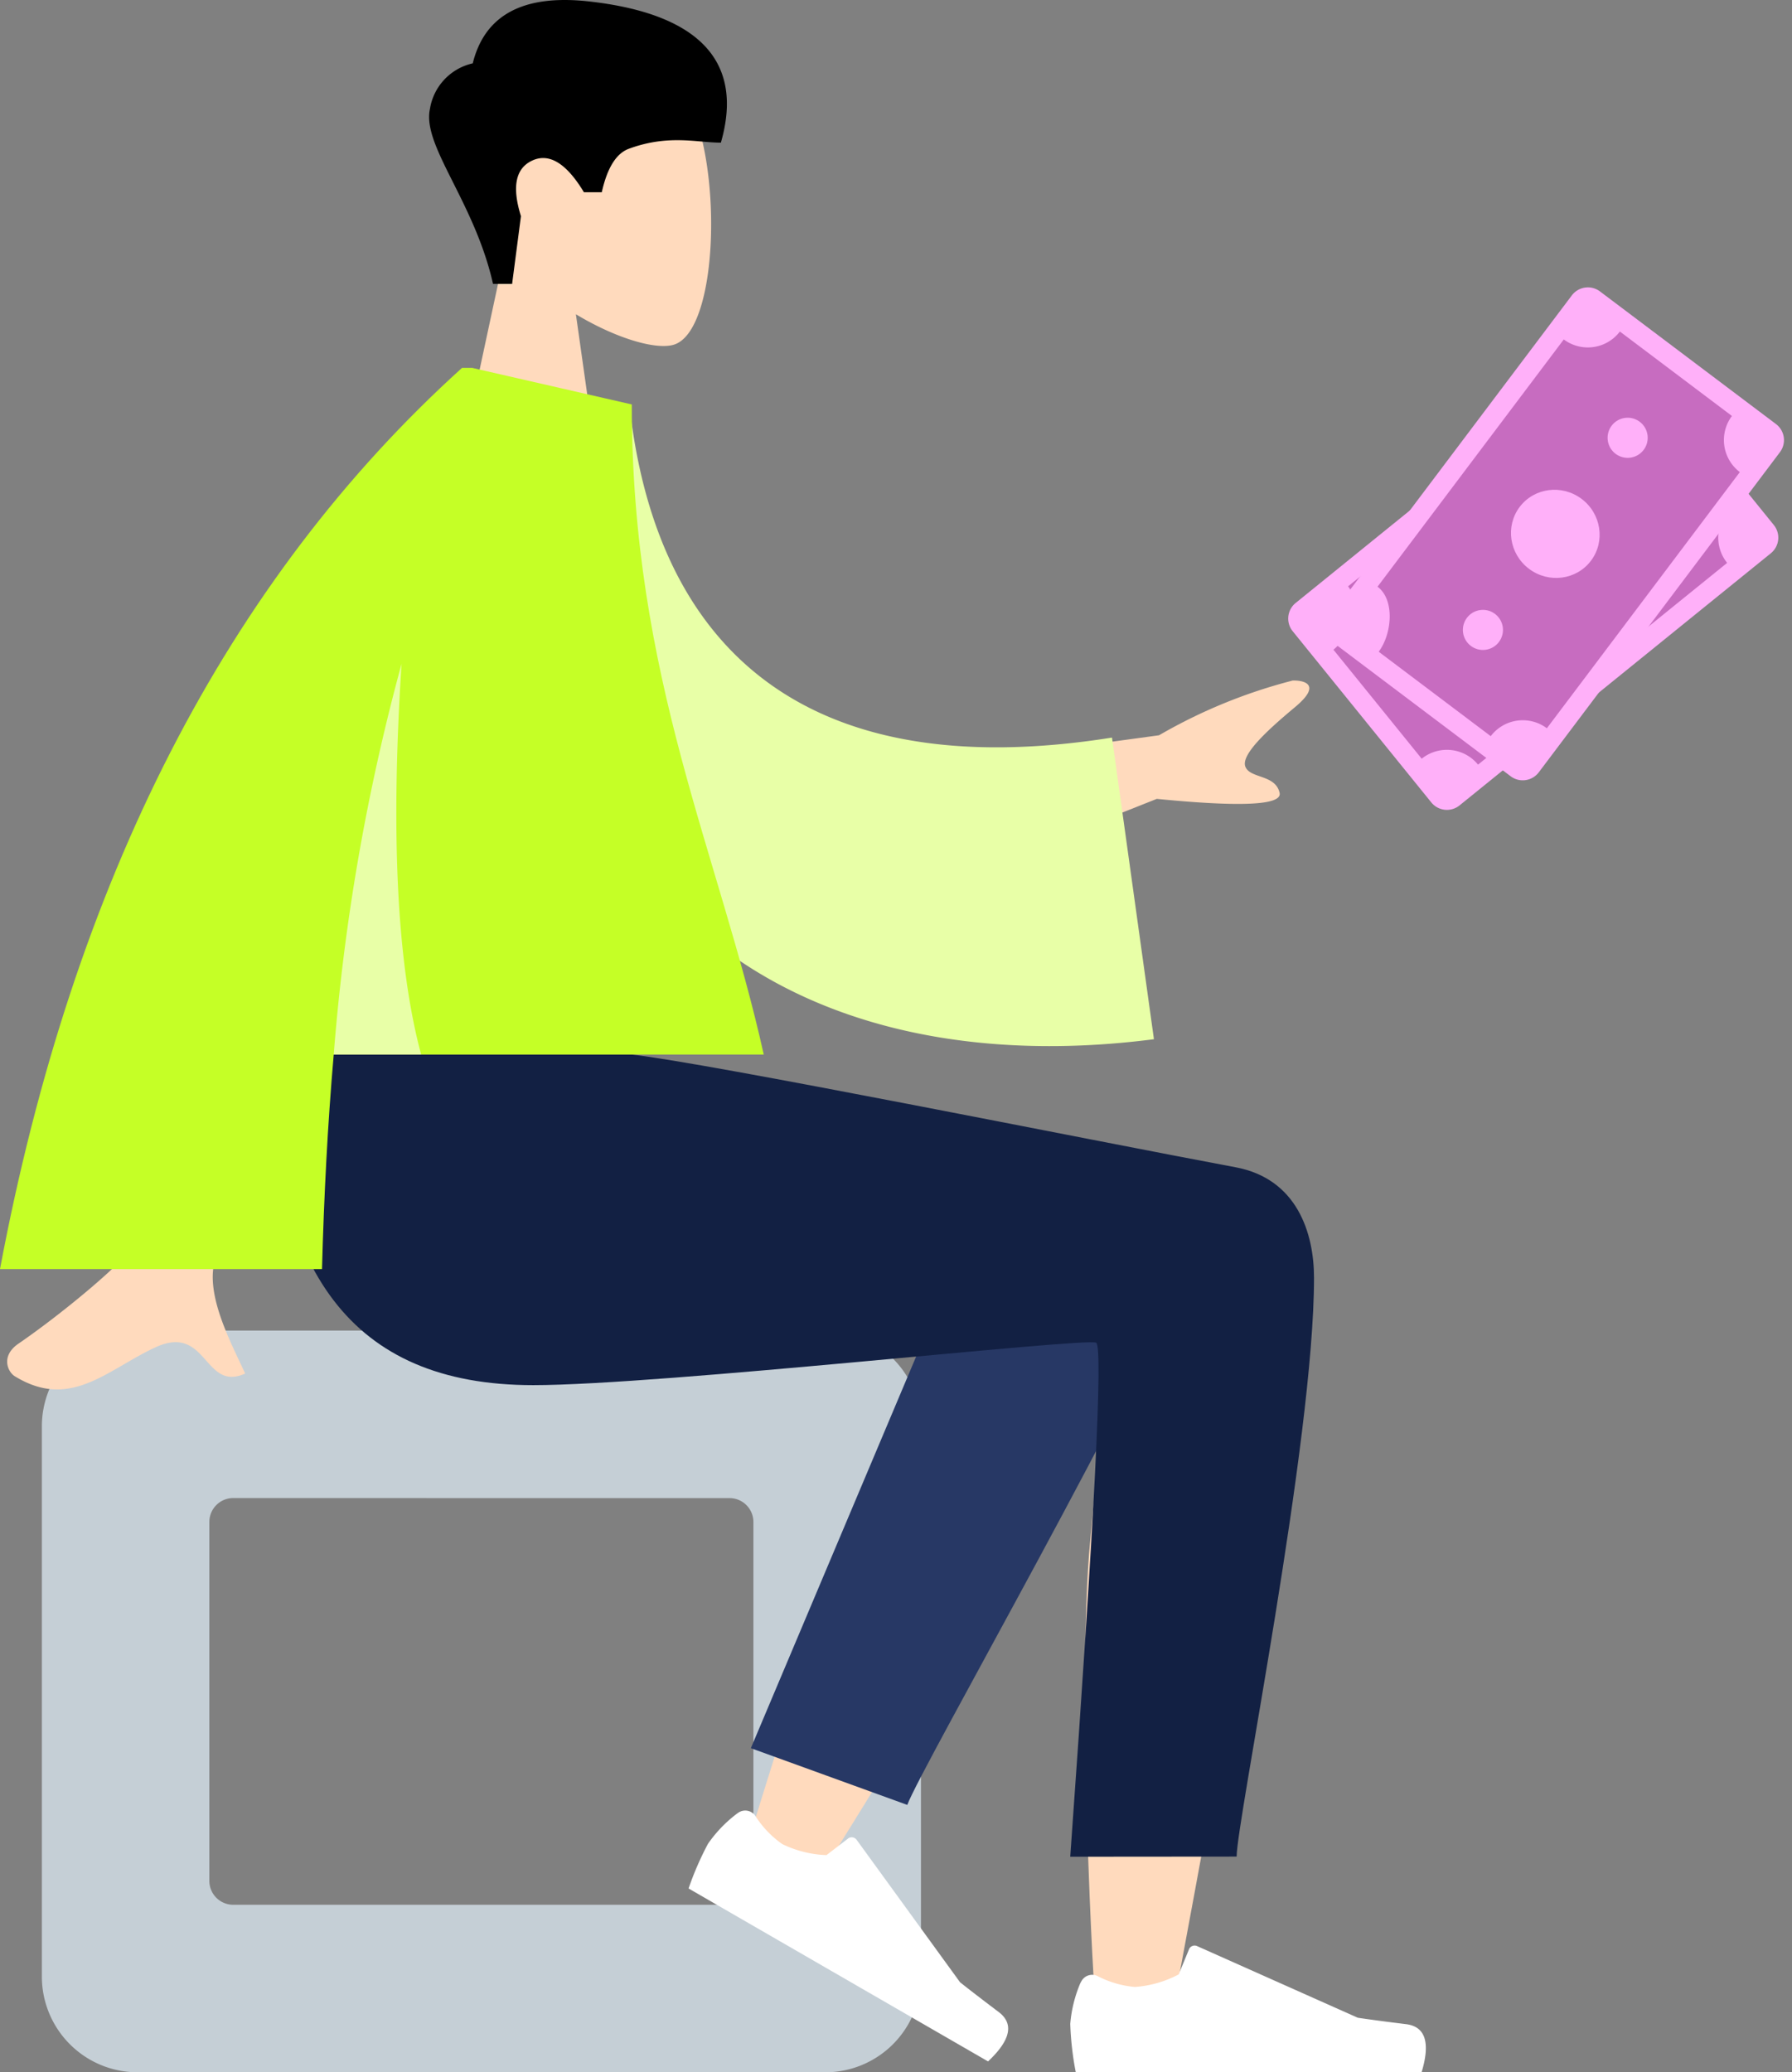
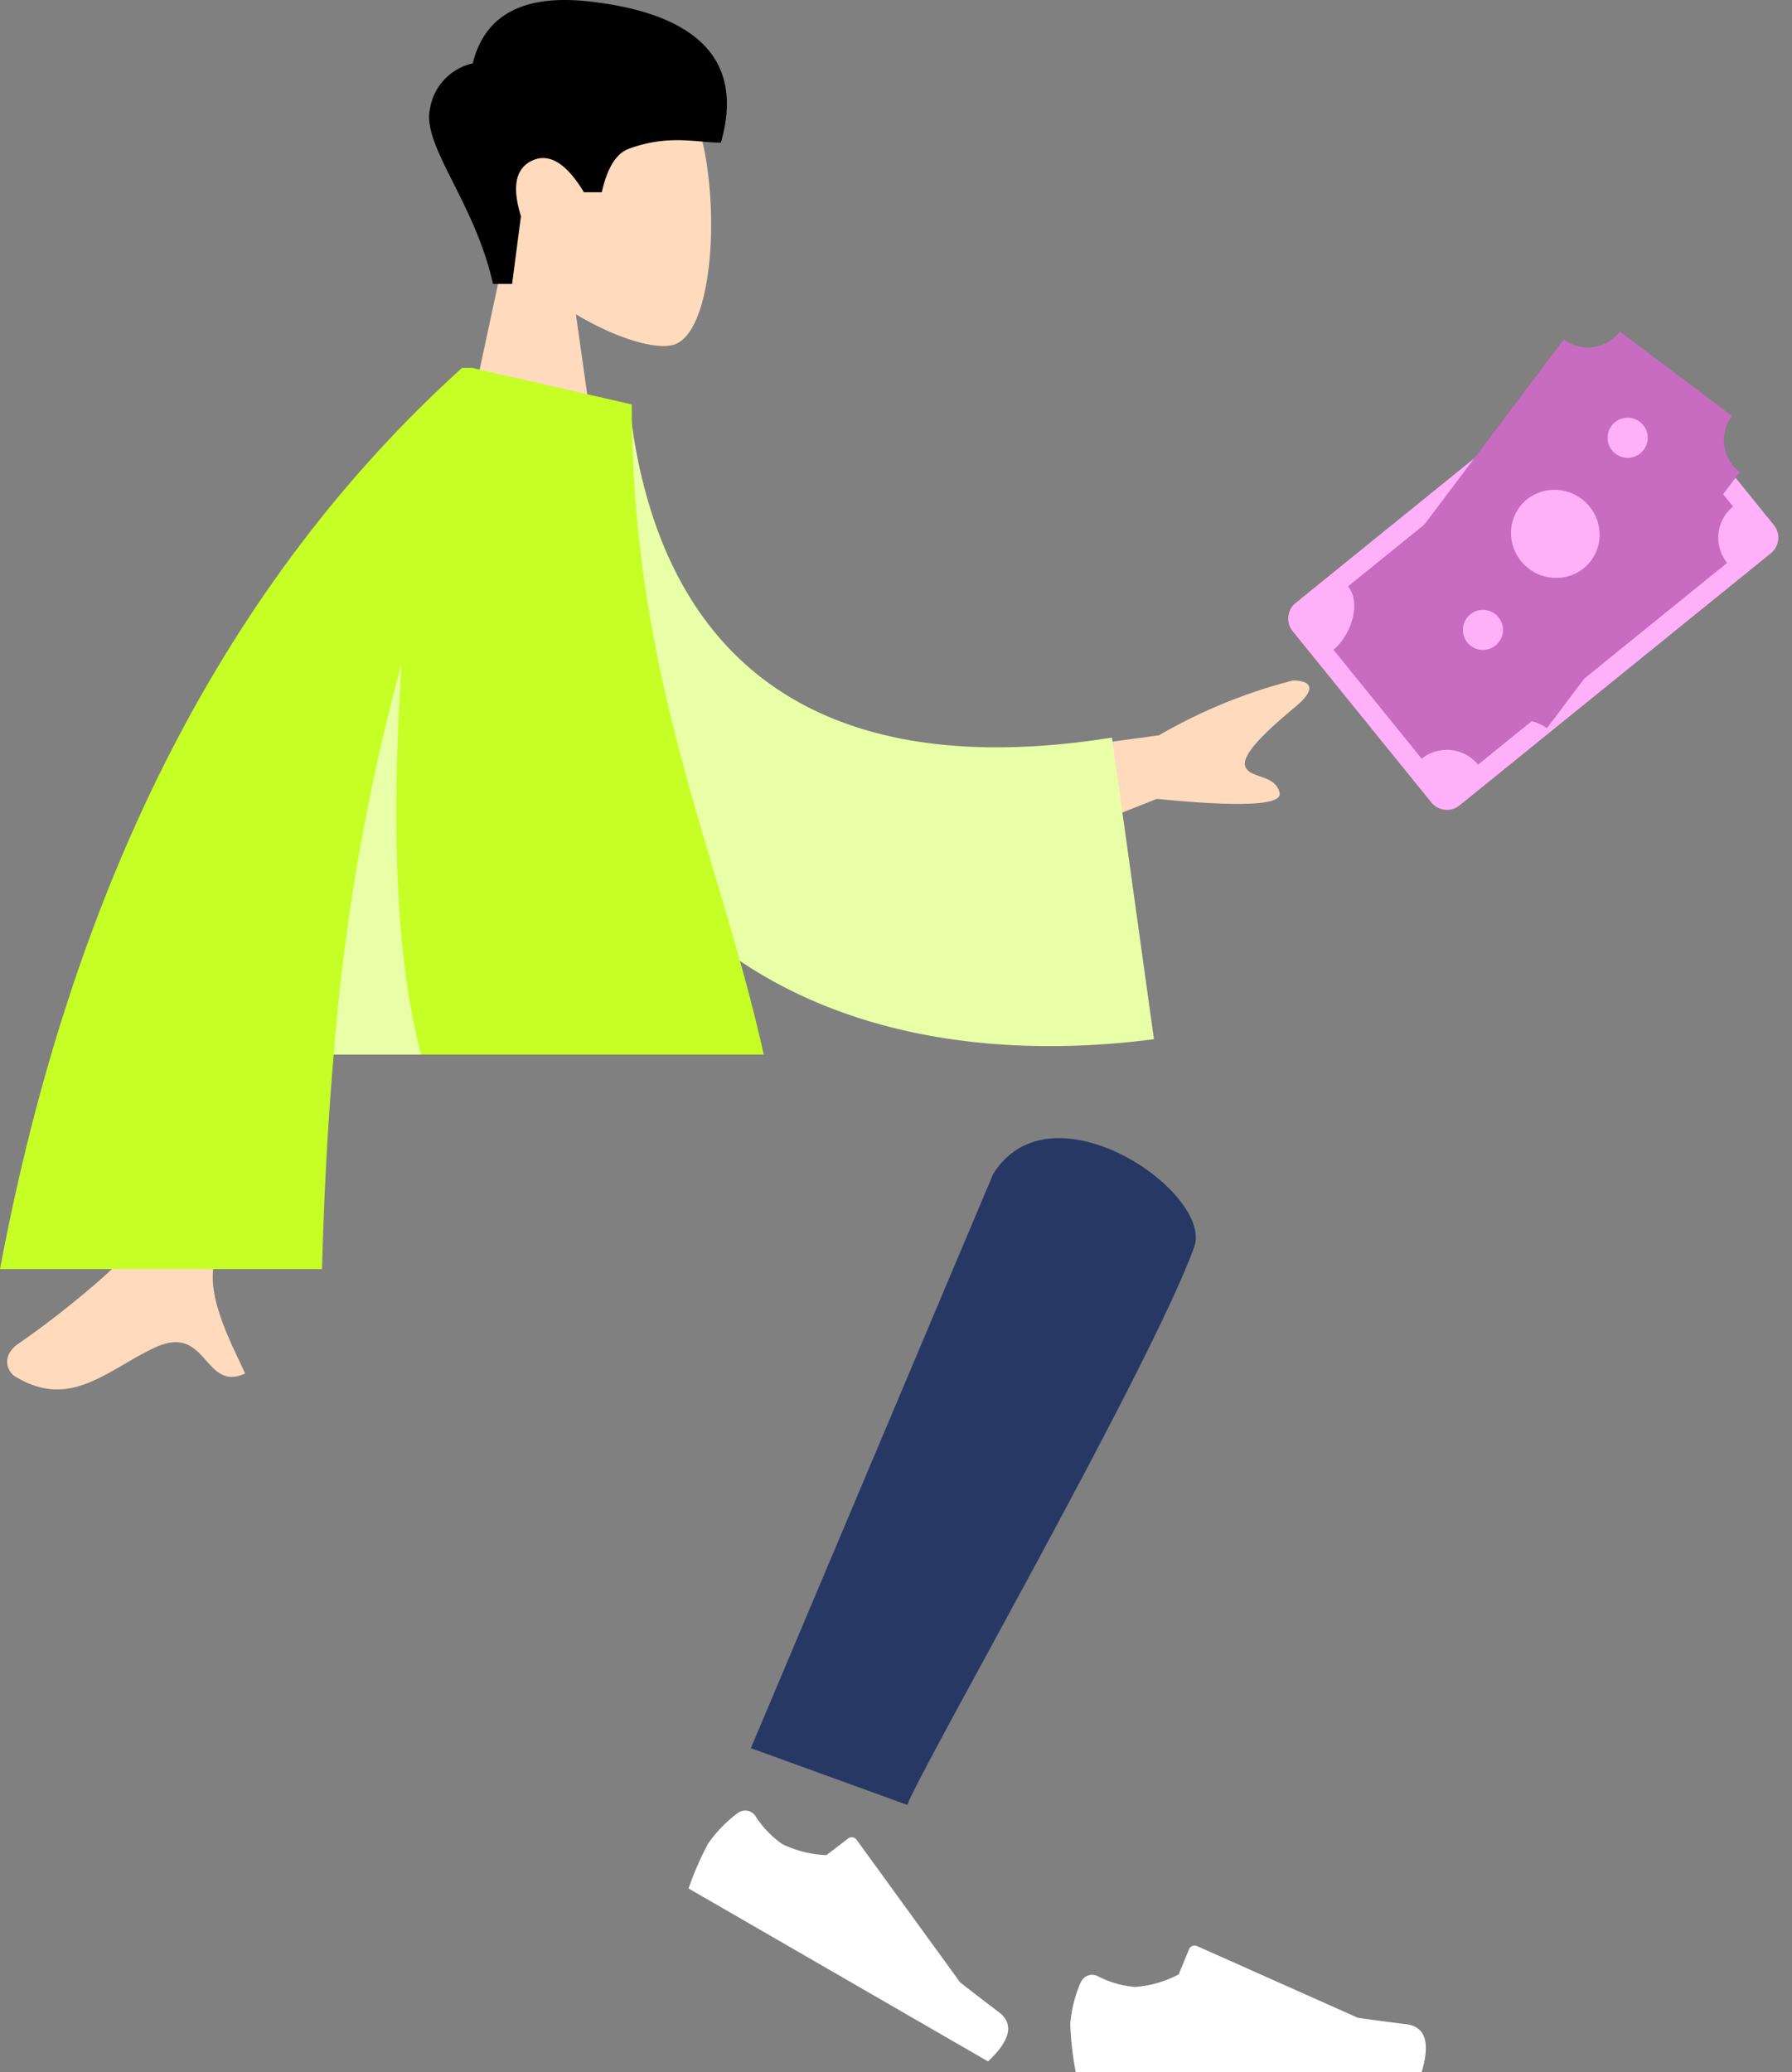
<svg xmlns="http://www.w3.org/2000/svg" width="105.072" height="121.48" viewBox="0 0 105.072 121.48">
  <rect x="0" y="0" width="105.072" height="121.48" fill="#808080" stroke="none" />
  <defs>
    <style>.a{fill:#c5cfd6;}.a,.b,.c,.d,.e,.f,.g,.h{fill-rule:evenodd;}.b{fill:#ffdabd;}.d{fill:#273865;}.e{fill:#fff;}.f{fill:#122043;}.g{fill:#e8ffa7;}.h{fill:#c5ff26;}.i{fill:#ffb0f9;}.j{fill:#c76cc0;}.k{fill:#2c641e;}</style>
  </defs>
  <g transform="translate(-574 -242)">
    <g transform="translate(533.455 320)">
-       <path class="a" d="M48.61,0H88.935a5.61,5.61,0,0,1,5.61,5.61V37.87a5.61,5.61,0,0,1-5.61,5.61H48.61A5.61,5.61,0,0,1,43,37.87V5.61A5.61,5.61,0,0,1,48.61,0Zm5.61,9.818a1.4,1.4,0,0,0-1.4,1.4V32.26a1.4,1.4,0,0,0,1.4,1.4h29.1a1.4,1.4,0,0,0,1.4-1.4V11.221a1.4,1.4,0,0,0-1.4-1.4Z" />
-     </g>
+       </g>
    <g transform="translate(-106.011 -30)">
      <g transform="translate(680.012 272)">
        <g transform="translate(25.163 0)">
          <g transform="translate(1.438 2.516)">
            <path class="b" d="M2.97,12.4a9.736,9.736,0,0,1-2.59-7c.54-7.692,11.246-6,13.329-2.117s1.835,13.729-.856,14.423c-1.073.277-3.36-.4-5.688-1.8L8.626,26.237H0Z" transform="translate(0 0)" />
          </g>
          <path class="c" d="M53.744,40.643c-1.083-4.816-4.167-8.1-3.7-10.252a3.265,3.265,0,0,1,2.511-2.677q1.055-4.268,6.805-3.631c5.75.637,9.26,3.025,7.744,8.28-1.393,0-3.075-.5-5.4.359q-1.107.411-1.583,2.548H59.074q-1.53-2.536-3.017-1.864t-.676,3.266l-.518,3.971Z" transform="translate(-50 -24)" />
        </g>
        <g transform="translate(15.669 61.818)">
-           <path class="b" d="M214.472,17.023c2.96-1.778,7.927.506,7.924,3.049-.01,7.607-6.952,43.457-7.315,45.724s-4.245,2.865-4.471.007c-.36-4.547-1.028-20.287-.359-27.572.276-3.007.573-5.871.866-8.426q-5.464,9.867-16.9,28.256l-4.139-1.891q4.875-16.063,8-22.681c3.562-7.554,6.9-14.022,8.307-16.3C208.59,13.6,212.439,14.853,214.472,17.023Z" transform="translate(-162.015 -9.563)" />
          <path class="d" d="M0,40.2,1.839,3.713C3.165-2.6,14.385.332,14.381,3.713,14.37,11.388,9.76,37.9,9.756,40.189Z" transform="translate(42.105 2.886) rotate(20)" />
          <g transform="translate(28.137 42.292) rotate(30)">
            <path class="e" d="M.6,2.182A7.717,7.717,0,0,0,0,4.591,18.034,18.034,0,0,0,.324,7.428H20.6q.79-2.612-.912-2.821t-2.828-.376L7.433.031a.359.359,0,0,0-.475.182l0,.009L6.348,1.692a6.463,6.463,0,0,1-2.561.735A5.8,5.8,0,0,1,1.576,1.78h0a.719.719,0,0,0-.953.354Q.612,2.158.6,2.182Z" transform="translate(0 0)" />
          </g>
          <g transform="translate(47.083 52.234)">
            <path class="e" d="M1.6,21.514A7.717,7.717,0,0,0,1,23.923a18.034,18.034,0,0,0,.324,2.837H21.6q.79-2.612-.912-2.821t-2.828-.376l-9.422-4.2a.359.359,0,0,0-.475.182l0,.009-.606,1.469a6.463,6.463,0,0,1-2.561.735,5.8,5.8,0,0,1-2.211-.647h0a.719.719,0,0,0-.953.354Q1.612,21.49,1.6,21.514Z" transform="translate(-1 -19.332)" />
          </g>
-           <path class="f" d="M173.376,13.094c0,9.548-4.534,31.821-4.537,33.924l-9.757.008q2.142-29.811,1.519-30.132c-.623-.321-25.536,2.487-33.009,2.487C116.819,19.381,112.362,12.587,112,0h21.344c4.346.465,27.014,5.037,35.433,6.609C172.381,7.282,173.376,10.464,173.376,13.094Z" transform="translate(-112 0)" />
        </g>
        <g transform="translate(0 21.565)">
          <path class="b" d="M71.51,56.143,85.7,54.208A30.931,30.931,0,0,1,93.535,51c.671-.02,1.738.224.148,1.55s-3.2,2.792-2.92,3.5,1.762.444,2.007,1.532q.245,1.088-7.2.354L74.057,62.5ZM36.064,54.208l7.87.03q-12.945,29.131-13.5,30.5c-.832,2.061.928,5.2,1.681,6.887-2.451,1.1-2.19-2.965-5.282-1.527-2.822,1.313-4.969,3.692-8.23,1.68-.4-.247-.84-1.178.221-1.906,2.644-1.813,6.455-4.987,6.97-6.032Q26.848,81.708,36.064,54.208Z" transform="translate(-17.743 -32.67)" />
          <path class="g" d="M0,.128,6.174,0c2.709,13.545,11.7,21.464,29.88,16.926l3.991,17.4C23.008,38.06,7.291,32.484,2.56,14.075A79.216,79.216,0,0,1,0,.128Z" transform="translate(30.758 1.67) rotate(5)" />
          <path class="h" d="M70.108.006l9.336,2.138c0,16.058,5.115,26.3,7.739,38.11H61.969c-.355,4.08-.573,8.273-.687,12.579H42.4Q48.819,18.688,69.492,0H70.1Z" transform="translate(-42.402)" />
          <path class="g" d="M100.822,48.259q-.975,15.01,1.147,22.909H96.844A123.489,123.489,0,0,1,100.822,48.259Z" transform="translate(-77.277 -30.914)" />
        </g>
      </g>
      <g transform="translate(784.758 303.692) rotate(141)">
        <path class="i" d="M24.667,15.27H1.175A1.178,1.178,0,0,1,0,14.1V1.175A1.178,1.178,0,0,1,1.175,0H24.667a1.178,1.178,0,0,1,1.175,1.175V14.1A1.178,1.178,0,0,1,24.667,15.27Z" transform="translate(0 0)" />
        <path class="j" d="M20.489,12.918l-18.14,0A2.356,2.356,0,0,0,0,10.572V2.349A2.356,2.356,0,0,0,2.349,0H21.143a2.356,2.356,0,0,0,2.349,2.349v8.222C22.2,10.572,20.489,11.626,20.489,12.918Z" transform="translate(1.175 1.175)" />
        <g transform="translate(4.699 5.018)">
          <ellipse class="k" cx="2.564" cy="2.617" rx="2.564" ry="2.617" transform="translate(5.659 0)" />
          <path class="k" d="M1.175,0A1.175,1.175,0,1,1,0,1.175,1.175,1.175,0,0,1,1.175,0Z" transform="translate(0 1.443)" />
          <ellipse class="k" cx="1.175" cy="1.175" rx="1.175" ry="1.175" transform="translate(14.096 1.443)" />
        </g>
      </g>
      <g transform="matrix(-0.602, 0.799, -0.799, -0.602, 785.084, 297.567)">
-         <path class="i" d="M24.667,15.27H1.175A1.178,1.178,0,0,1,0,14.1V1.175A1.178,1.178,0,0,1,1.175,0H24.667a1.178,1.178,0,0,1,1.175,1.175V14.1A1.178,1.178,0,0,1,24.667,15.27Z" transform="translate(0 0)" />
        <path class="j" d="M20.489,12.918l-18.14,0A2.356,2.356,0,0,0,0,10.572V2.349A2.356,2.356,0,0,0,2.349,0H21.143a2.356,2.356,0,0,0,2.349,2.349v8.222C22.2,10.572,20.489,11.626,20.489,12.918Z" transform="translate(1.175 1.175)" />
        <g transform="translate(4.699 5.018)">
          <ellipse class="i" cx="2.564" cy="2.617" rx="2.564" ry="2.617" transform="translate(5.659 0)" />
          <path class="i" d="M1.175,0A1.175,1.175,0,1,1,0,1.175,1.175,1.175,0,0,1,1.175,0Z" transform="translate(0 1.443)" />
          <ellipse class="i" cx="1.175" cy="1.175" rx="1.175" ry="1.175" transform="translate(14.096 1.443)" />
        </g>
      </g>
    </g>
  </g>
</svg>